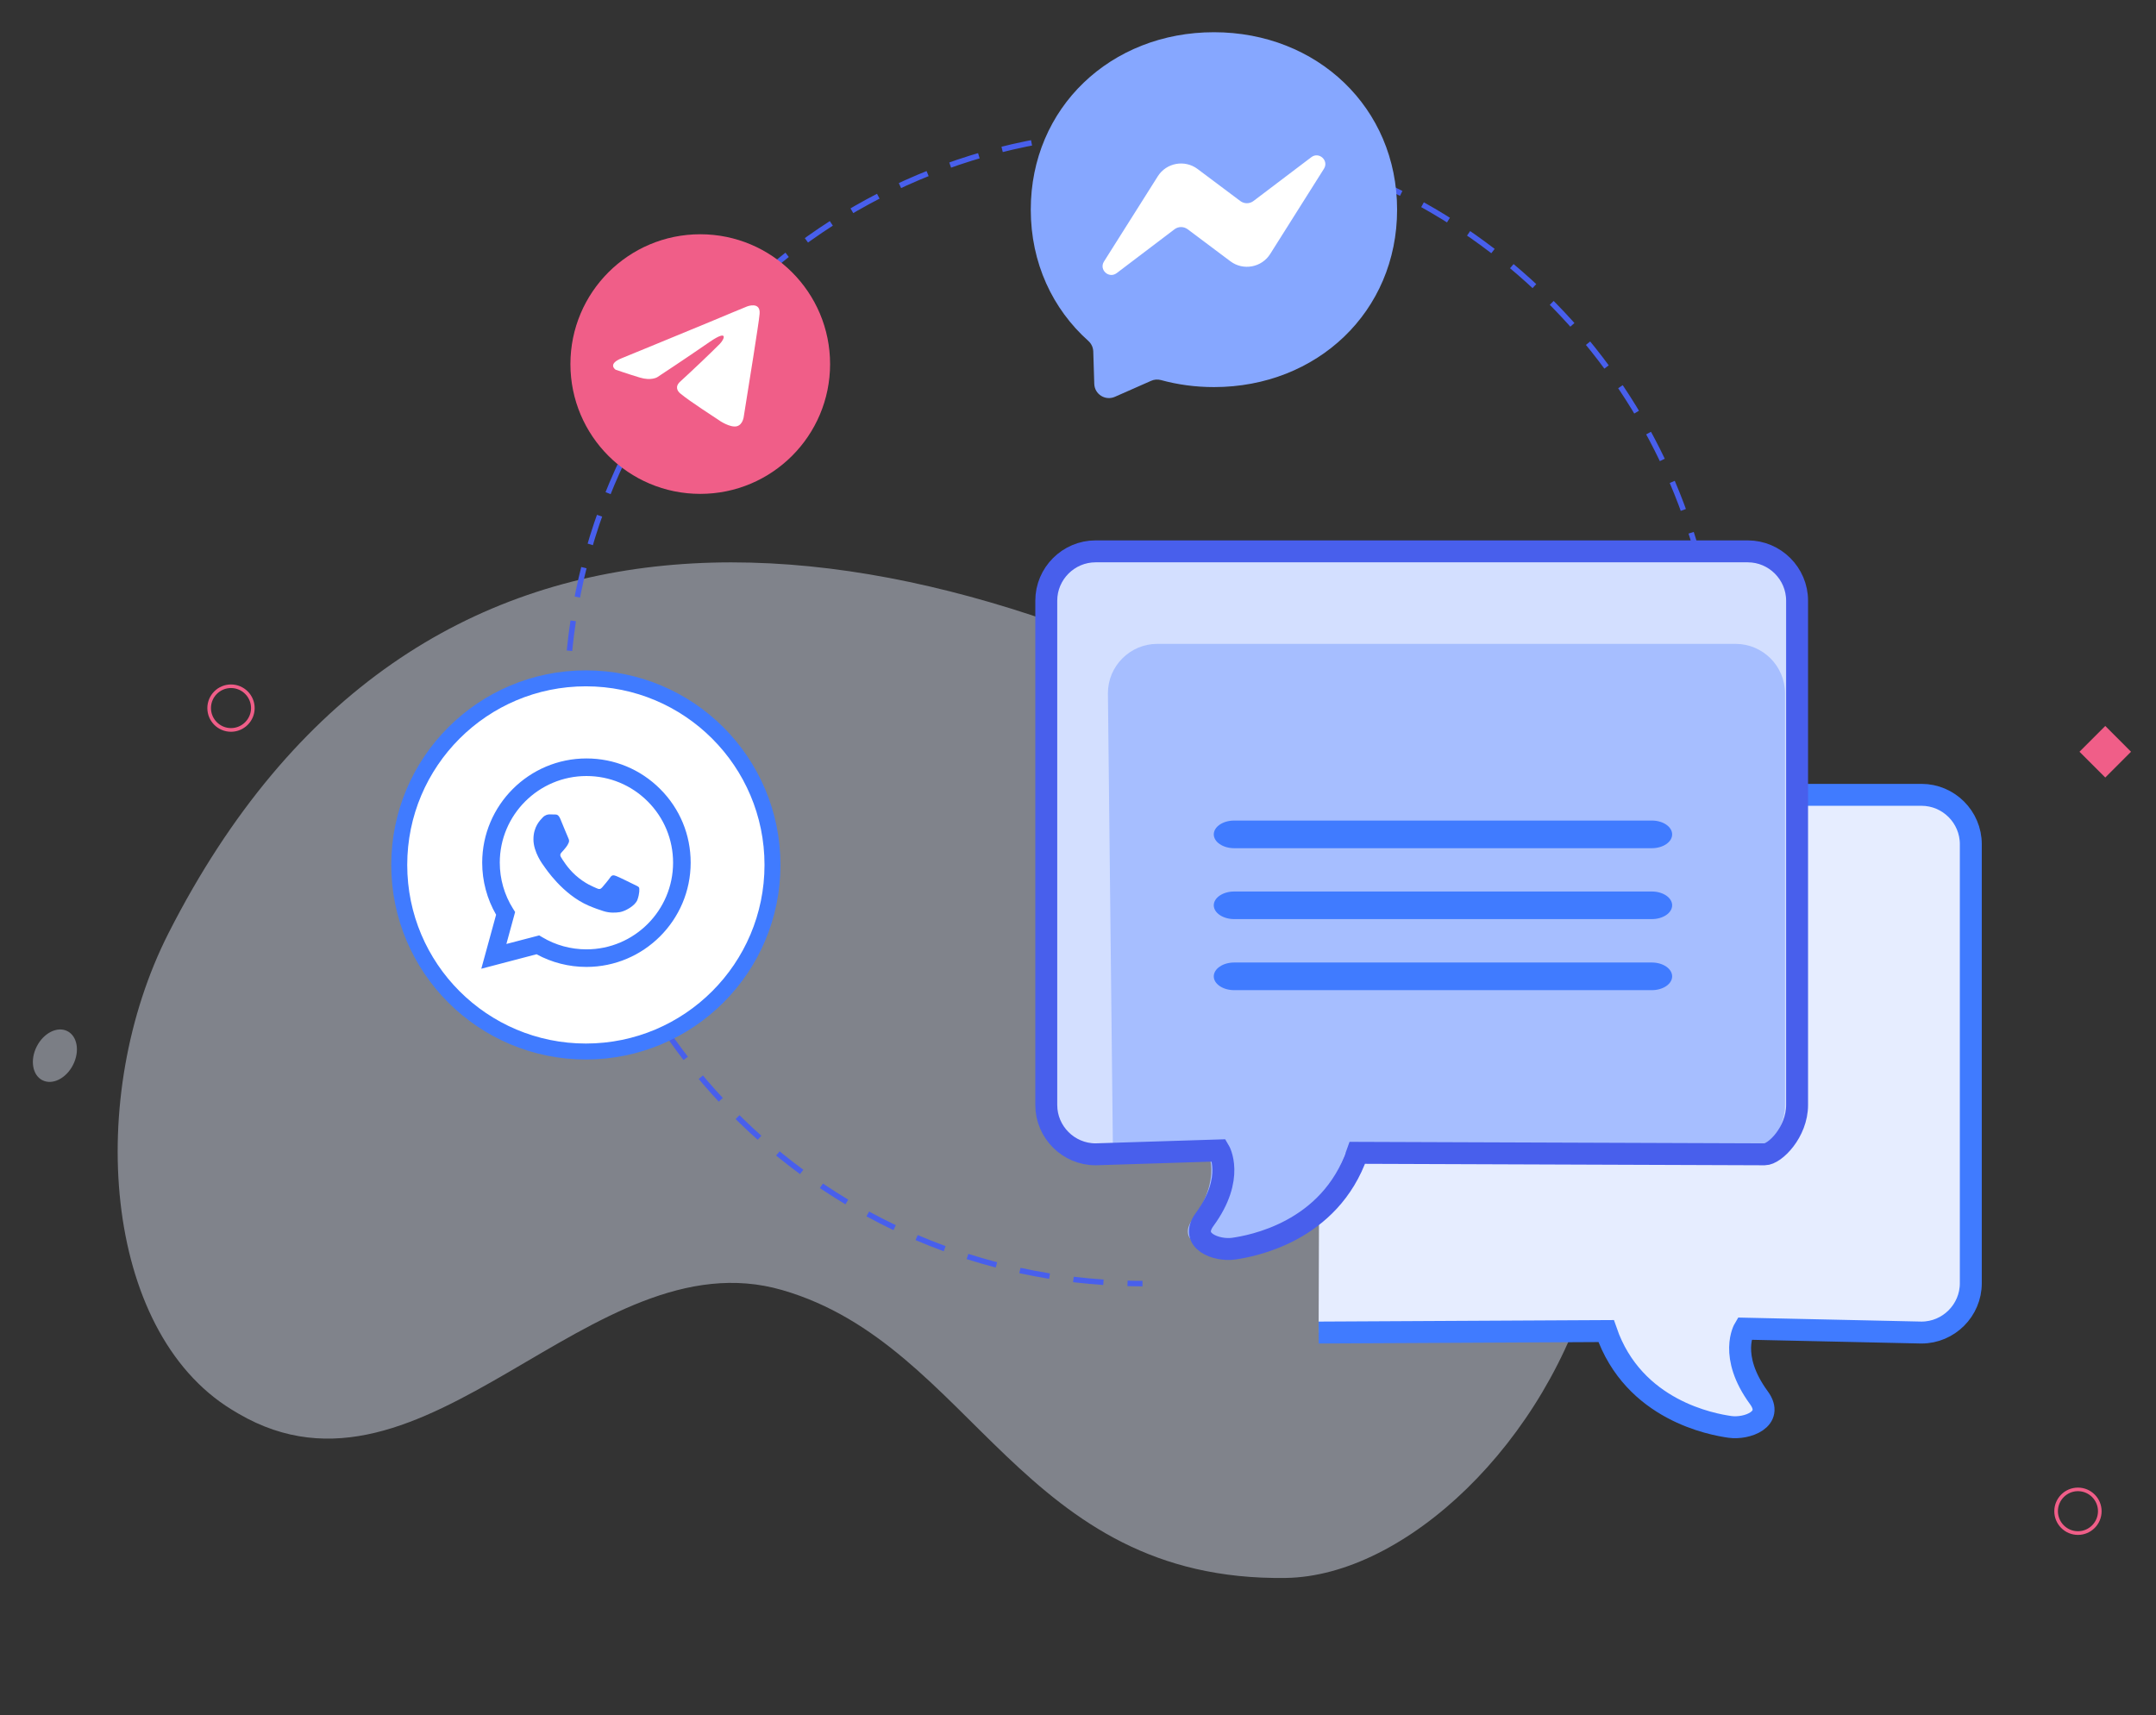
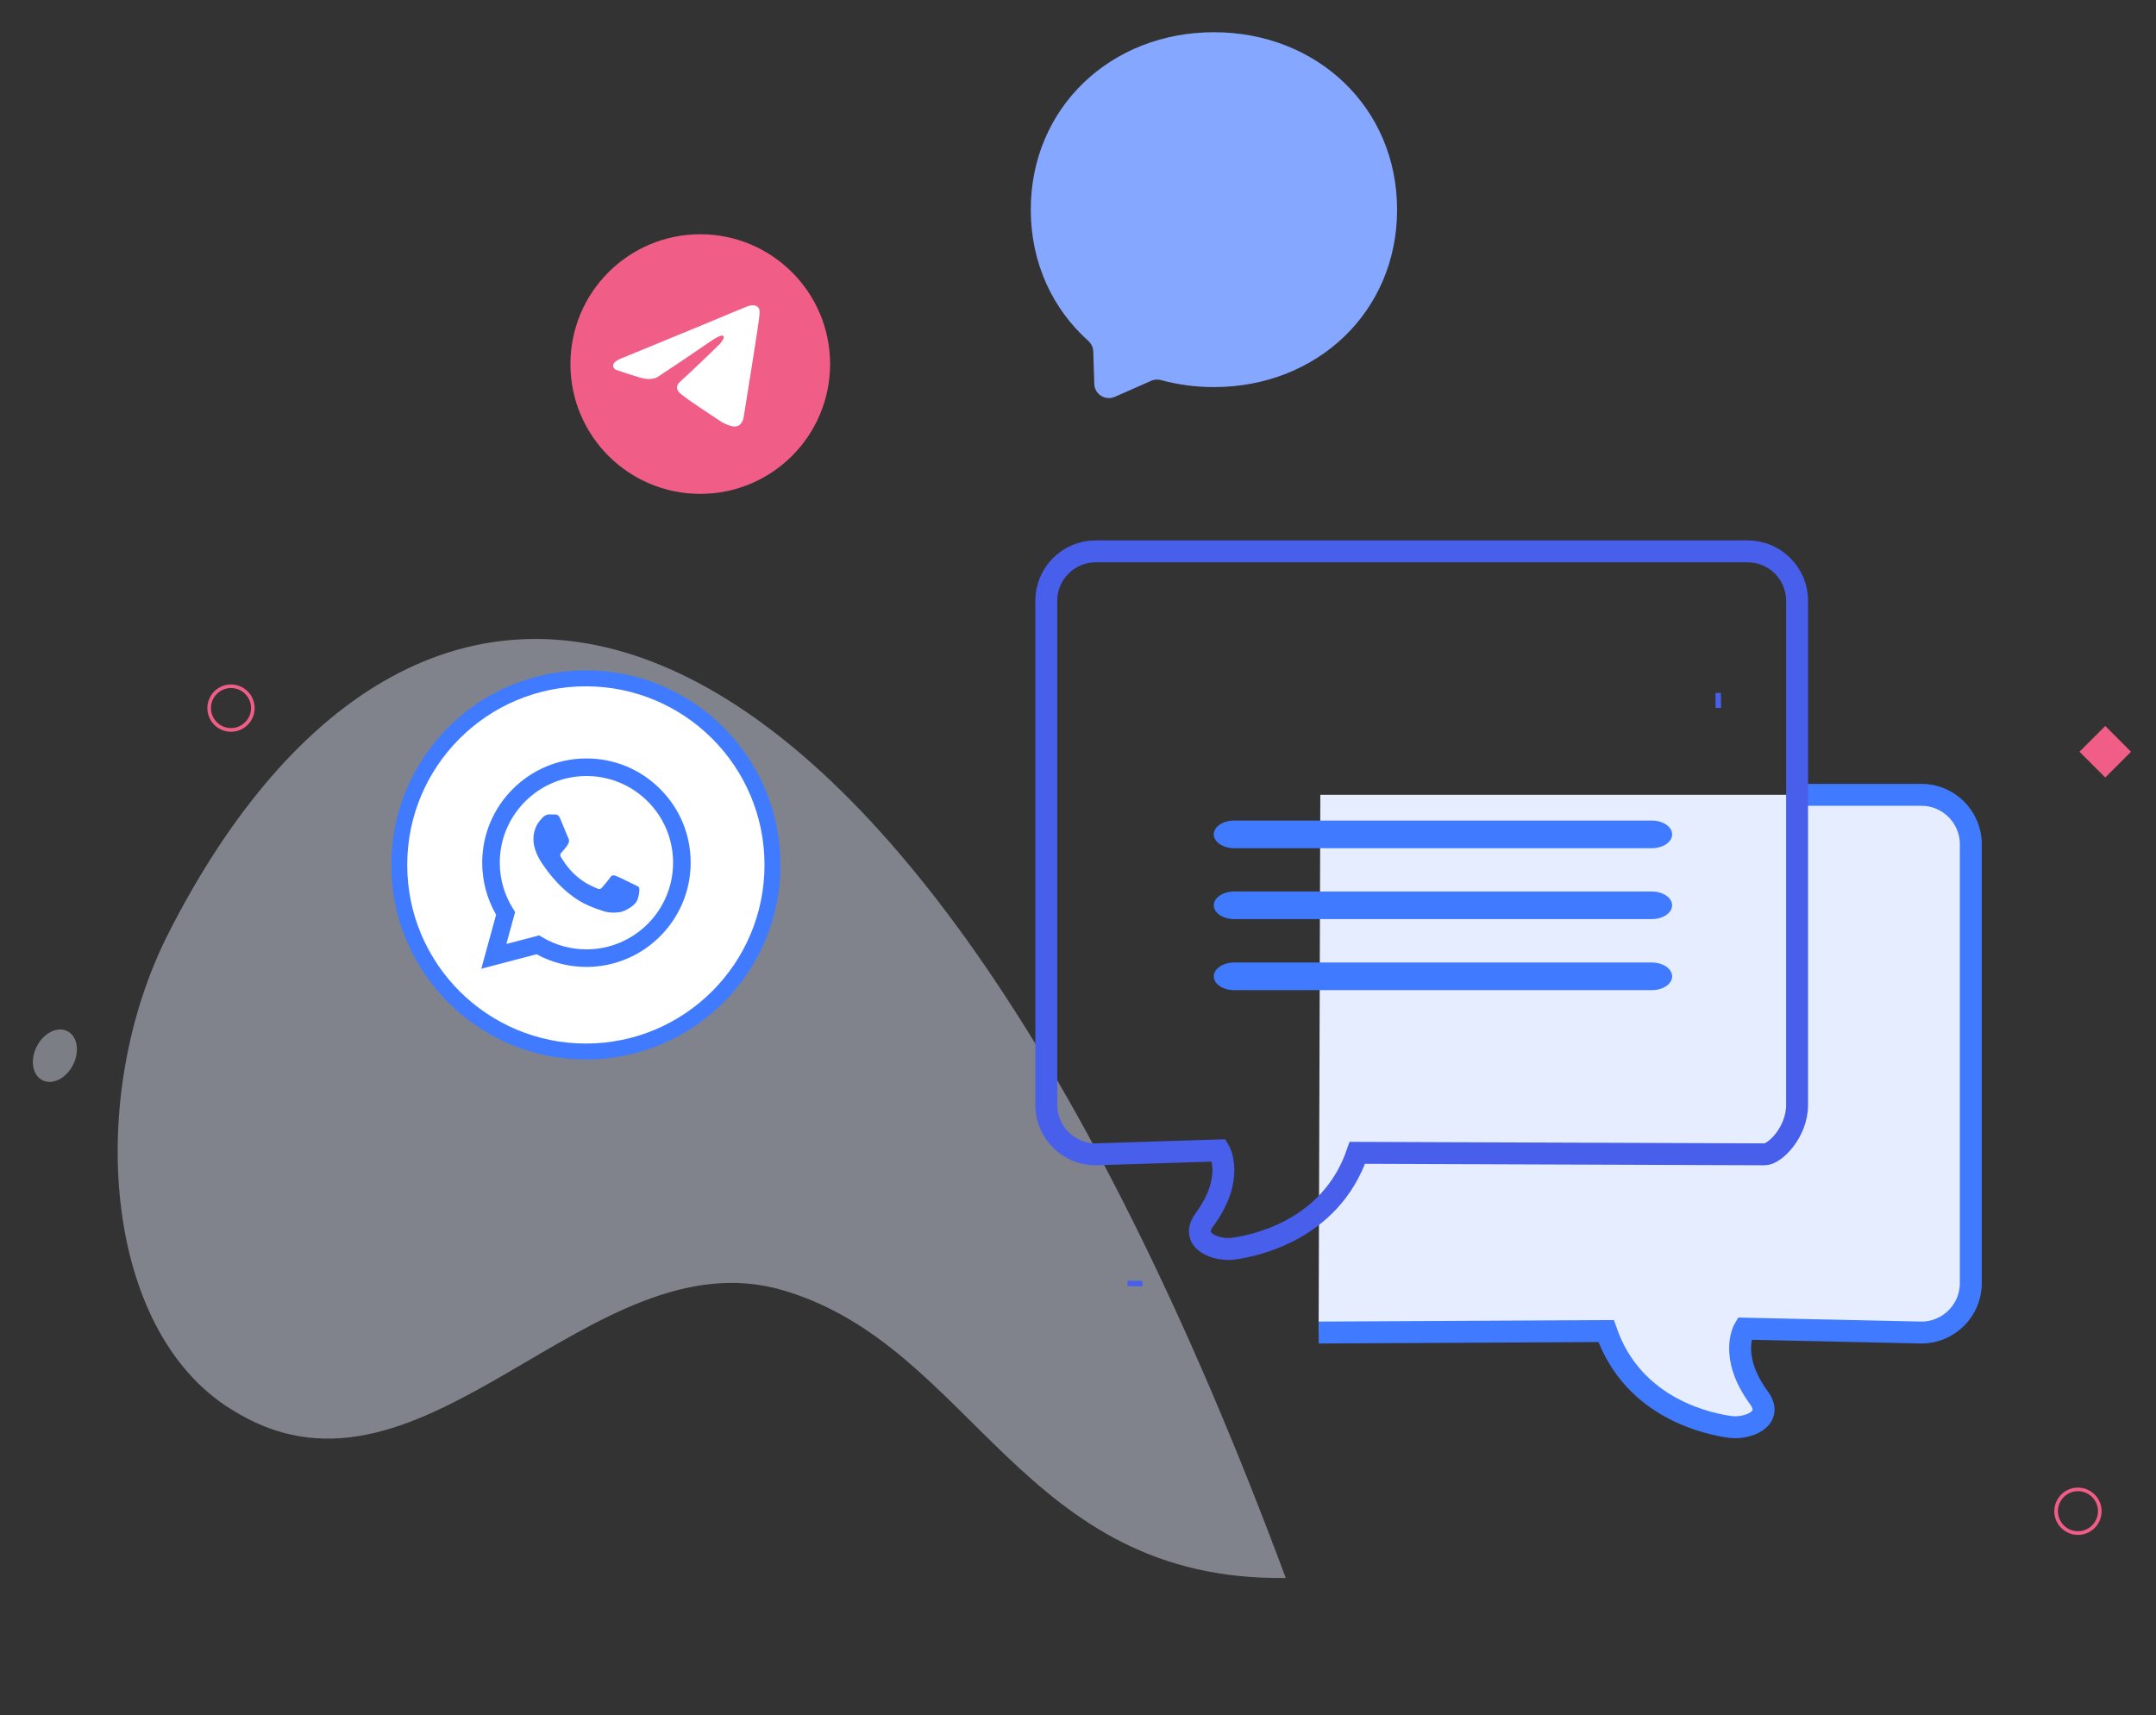
<svg xmlns="http://www.w3.org/2000/svg" version="1.1" id="Capa_1" x="0px" y="0px" viewBox="0 0 404.69 322.02" style="enable-background:new 0 0 404.69 322.02;" xml:space="preserve">
  <rect x="0" y="0" width="404.69" height="322.02" fill="#333333" stroke="none" />
  <style type="text/css">
	.st0{opacity:0.8;}
	.st1{opacity:0.5;}
	.st2{fill:#E6EDFF;}
	.st3{opacity:0.43;}
	.st4{fill:none;stroke:#485FEC;stroke-width:1.029;stroke-miterlimit:10;}
	.st5{fill:none;stroke:#485FEC;stroke-width:1.029;stroke-miterlimit:10;stroke-dasharray:5.66,4.528;}
	.st6{fill:none;}
	.st7{fill:#F05E88;}
	.st8{fill:#FFFFFF;stroke:#407BFF;stroke-width:2.997;stroke-miterlimit:10;}
	.st9{fill:#FFFFFF;}
	.st10{fill-rule:evenodd;clip-rule:evenodd;fill:#86A7FF;}
	.st11{fill-rule:evenodd;clip-rule:evenodd;fill:#FFFFFF;}
	.st12{fill-rule:evenodd;clip-rule:evenodd;fill:#407BFF;}
	.st13{fill:none;stroke:#407BFF;stroke-width:4.117;stroke-miterlimit:10;}
	.st14{fill:#D3DFFF;}
	.st15{fill:#A6BEFF;}
	.st16{fill:none;stroke:#485FEC;stroke-width:4.117;stroke-miterlimit:10;}
	.st17{fill:#407BFF;}
</style>
  <g>
    <g class="st0">
      <g class="st1">
        <g>
          <g>
            <g>
              <ellipse transform="matrix(0.454 -0.891 0.891 0.454 -170.893 117.481)" class="st2" cx="10.35" cy="198.09" rx="5.17" ry="3.82" />
            </g>
          </g>
        </g>
      </g>
    </g>
    <g class="st3">
-       <path class="st2" d="M31.64,175.17c-15.59,30.66-12.4,74.57,11.81,89.44c0.43,0.26,0.86,0.52,1.3,0.78    c35.11,20.54,66.13-33.6,102.06-23.2c35.93,10.4,44.85,54.75,94.53,54.05c44.62-0.63,107.13-99.91,5.86-156.69    C166.18,94.11,78.17,83.71,31.64,175.17z" />
+       <path class="st2" d="M31.64,175.17c-15.59,30.66-12.4,74.57,11.81,89.44c0.43,0.26,0.86,0.52,1.3,0.78    c35.11,20.54,66.13-33.6,102.06-23.2c35.93,10.4,44.85,54.75,94.53,54.05C166.18,94.11,78.17,83.71,31.64,175.17z" />
    </g>
  </g>
  <g>
    <g>
      <path class="st4" d="M214.45,240.98c-0.94,0-1.88-0.01-2.81-0.04" />
-       <path class="st5" d="M207.12,240.73c-56.27-3.77-100.75-50.61-100.75-107.84c0-59.69,48.39-108.08,108.08-108.08    c51.02,0,93.79,35.36,105.13,82.9c1.55,6.49,2.51,13.22,2.83,20.11" />
      <path class="st4" d="M322.5,130.09c0.02,0.93,0.04,1.87,0.04,2.81" />
    </g>
  </g>
  <line class="st6" x1="200.67" y1="317.29" x2="200.27" y2="317.29" />
  <g>
    <path class="st7" d="M43.36,137.38c-2.45,0-4.44-1.99-4.44-4.44c0-2.45,1.99-4.44,4.44-4.44c2.45,0,4.44,1.99,4.44,4.44   C47.8,135.38,45.81,137.38,43.36,137.38z M43.36,129.17c-2.07,0-3.76,1.69-3.76,3.76c0,2.07,1.69,3.76,3.76,3.76   c2.07,0,3.76-1.69,3.76-3.76C47.12,130.86,45.43,129.17,43.36,129.17z" />
    <path class="st7" d="M390.04,288.16c-2.45,0-4.44-1.99-4.44-4.44s1.99-4.44,4.44-4.44c2.45,0,4.44,1.99,4.44,4.44   S392.49,288.16,390.04,288.16z M390.04,279.95c-2.07,0-3.76,1.69-3.76,3.76c0,2.07,1.69,3.76,3.76,3.76c2.07,0,3.76-1.69,3.76-3.76   C393.8,281.64,392.11,279.95,390.04,279.95z" />
    <path class="st7" d="M395.17,145.97l-4.84-4.84l4.84-4.84l4.83,4.84L395.17,145.97z" />
  </g>
  <circle class="st8" cx="109.97" cy="162.38" r="35.03" />
  <g>
    <circle class="st7" cx="131.44" cy="68.35" r="24.37" />
    <path class="st9" d="M116.77,67.22c0,0,12.17-4.99,16.39-6.75c1.62-0.7,7.1-2.95,7.1-2.95s2.53-0.98,2.32,1.41   c-0.07,0.98-0.63,4.43-1.2,8.16c-0.84,5.27-1.76,11.04-1.76,11.04s-0.14,1.62-1.34,1.9s-3.16-0.98-3.52-1.27   c-0.28-0.21-5.27-3.38-7.1-4.92c-0.49-0.42-1.05-1.27,0.07-2.25c2.53-2.32,5.56-5.2,7.38-7.03c0.84-0.84,1.69-2.81-1.83-0.42   c-4.99,3.45-9.92,6.68-9.92,6.68s-1.13,0.7-3.23,0.07c-2.11-0.63-4.57-1.48-4.57-1.48S113.89,68.35,116.77,67.22L116.77,67.22z" />
  </g>
  <g>
    <path class="st10" d="M227.86,6.05c-19.37,0-34.38,14.17-34.38,33.31c0,10.01,4.11,18.66,10.8,24.64c0.56,0.5,0.9,1.2,0.93,1.96   l0.19,6.11c0.06,1.95,2.07,3.21,3.86,2.43l6.82-3.01c0.58-0.26,1.22-0.3,1.83-0.14c3.13,0.86,6.47,1.32,9.95,1.32   c19.37,0,34.38-14.17,34.38-33.31S247.23,6.05,227.86,6.05z" />
-     <path class="st11" d="M207.22,49.1l10.1-16c1.6-2.54,5.05-3.18,7.46-1.38l8.03,6.02c0.74,0.55,1.75,0.55,2.48-0.01l10.85-8.22   c1.45-1.1,3.34,0.64,2.37,2.17l-10.09,16c-1.6,2.54-5.05,3.18-7.46,1.38l-8.03-6.02c-0.74-0.55-1.75-0.55-2.48,0.01l-10.85,8.23   C208.14,52.37,206.25,50.64,207.22,49.1L207.22,49.1z" />
  </g>
  <path class="st12" d="M123.92,148.13c-3.69-3.7-8.61-5.74-13.84-5.74c-10.79,0-19.56,8.78-19.57,19.56c0,3.45,0.9,6.81,2.61,9.78  l-2.78,10.14l10.37-2.72c2.86,1.56,6.08,2.38,9.35,2.38h0.01c10.78,0,19.56-8.78,19.57-19.56  C129.65,156.74,127.62,151.83,123.92,148.13 M110.08,178.23L110.08,178.23c-2.93,0-5.79-0.78-8.28-2.27l-0.59-0.35l-6.16,1.61  l1.64-6l-0.39-0.62c-1.63-2.59-2.49-5.58-2.49-8.65c0-8.96,7.3-16.26,16.27-16.26c4.34,0,8.43,1.7,11.5,4.77  c3.07,3.07,4.76,7.16,4.76,11.5C126.34,170.93,119.05,178.23,110.08,178.23 M119,166.05c-0.49-0.24-2.89-1.43-3.34-1.59  c-0.45-0.16-0.77-0.24-1.1,0.24c-0.33,0.49-1.26,1.59-1.55,1.92c-0.29,0.33-0.57,0.37-1.06,0.12c-0.49-0.24-2.06-0.76-3.93-2.43  c-1.45-1.3-2.43-2.9-2.72-3.39c-0.29-0.49-0.03-0.75,0.21-1c0.22-0.22,0.49-0.57,0.73-0.86c0.24-0.29,0.33-0.49,0.49-0.82  c0.16-0.33,0.08-0.61-0.04-0.86c-0.12-0.24-1.1-2.65-1.51-3.63c-0.4-0.95-0.8-0.82-1.1-0.84c-0.28-0.01-0.61-0.02-0.94-0.02  c-0.33,0-0.86,0.12-1.3,0.61c-0.45,0.49-1.71,1.67-1.71,4.08s1.75,4.73,2,5.06c0.24,0.33,3.45,5.26,8.35,7.38  c1.17,0.5,2.08,0.8,2.79,1.03c1.17,0.37,2.24,0.32,3.08,0.19c0.94-0.14,2.89-1.18,3.3-2.32c0.41-1.14,0.41-2.12,0.29-2.32  C119.82,166.42,119.49,166.29,119,166.05" />
  <path class="st2" d="M247.83,149.22h112.83c5.1,0,9.26,4.17,9.26,9.26v82.43c0,5.1-4.17,9.26-9.26,9.26l-33.24-0.73  c0,0-3.05,5.09,2.73,12.98c2.95,4.03-2.28,5.92-5.46,5.46c-3.19-0.46-18.07-3.02-23.22-17.99l-53.96,0.28" />
  <path class="st13" d="M338.47,149.22h22.2c5.1,0,9.26,4.17,9.26,9.26v82.43c0,5.1-4.17,9.26-9.26,9.26l-33.24-0.73  c0,0-3.05,5.09,2.73,12.98c2.95,4.03-2.28,5.92-5.46,5.46c-3.19-0.46-18.07-3.02-23.22-17.99l-53.96,0.28" />
-   <path class="st14" d="M228.83,215.98c0,0,3.05,5.09-2.73,12.98c-2.95,4.03,2.28,5.92,5.46,5.46c3.19-0.46,18.07-3.02,23.22-17.99  l76.46,0.28c1.91,0,6.08-4.17,6.08-9.26v-94.68c0-5.1-4.17-9.26-9.26-9.26H205.65c-5.1,0-9.26,4.17-9.26,9.26v94.68  c0,5.1,4.17,9.26,9.26,9.26L228.83,215.98z" />
-   <path class="st15" d="M226.56,215.98c0,0,3.05,5.09-2.73,12.98c-2.95,4.03,2.28,5.92,5.46,5.46c3.19-0.46,18.07-3.02,23.22-17.99  l76.46,0.28c1.91,0,6.08-4.17,6.08-9.26v-77.31c0-5.1-4.17-9.26-9.26-9.26H217.22c-5.1,0-9.26,4.17-9.26,9.26l0.95,86.57  L226.56,215.98z" />
  <path class="st16" d="M228.83,215.98c0,0,3.05,5.09-2.73,12.98c-2.95,4.03,2.28,5.92,5.46,5.46c3.19-0.46,18.07-3.02,23.22-17.99  l76.46,0.28c1.91,0,6.08-4.17,6.08-9.26v-94.68c0-5.1-4.17-9.26-9.26-9.26H205.65c-5.1,0-9.26,4.17-9.26,9.26v94.68  c0,5.1,4.17,9.26,9.26,9.26L228.83,215.98z" />
  <path class="st17" d="M231.66,159.24h78.4c2.1,0,3.81-1.16,3.81-2.59c0-1.44-1.71-2.6-3.81-2.6h-78.4c-2.1,0-3.83,1.16-3.83,2.6  C227.84,158.08,229.56,159.24,231.66,159.24z" />
  <path class="st17" d="M231.66,172.55h78.4c2.1,0,3.81-1.16,3.81-2.59c0-1.43-1.71-2.59-3.81-2.59h-78.4c-2.1,0-3.83,1.16-3.83,2.59  C227.84,171.39,229.56,172.55,231.66,172.55z" />
  <path class="st17" d="M231.66,185.89h78.4c2.1,0,3.81-1.16,3.81-2.59s-1.71-2.6-3.81-2.6h-78.4c-2.1,0-3.83,1.17-3.83,2.6  S229.56,185.89,231.66,185.89z" />
</svg>